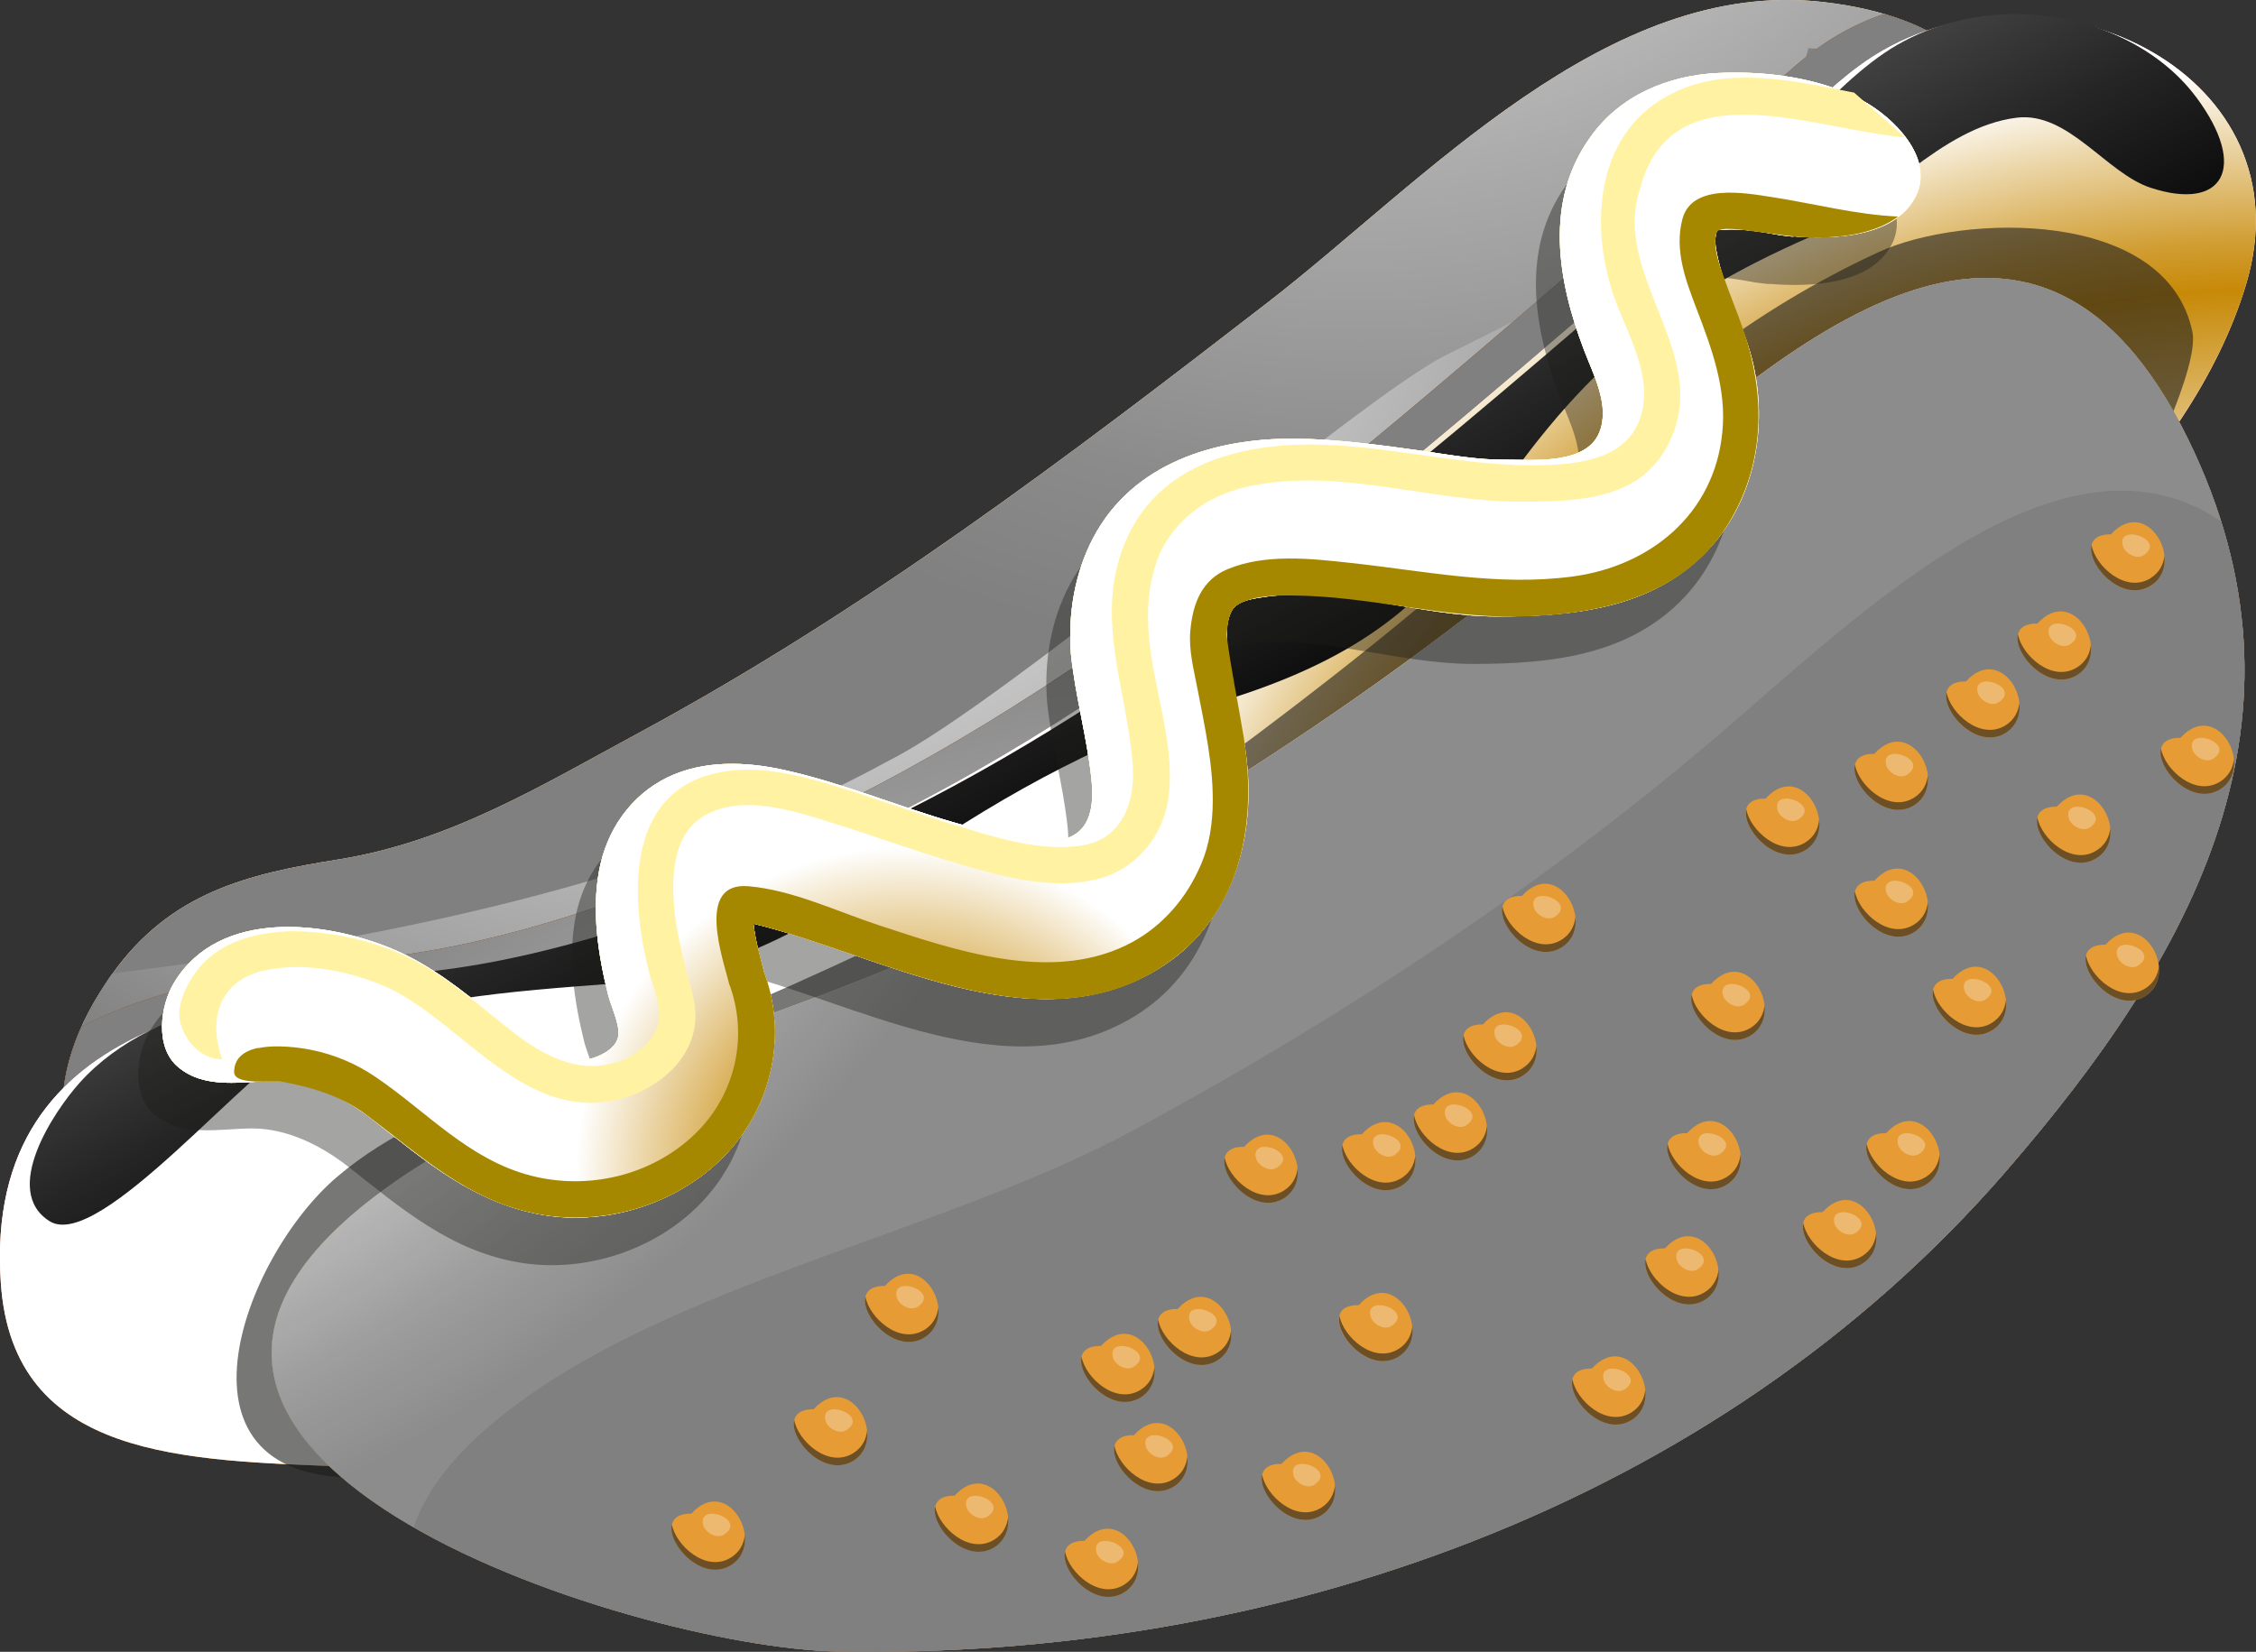
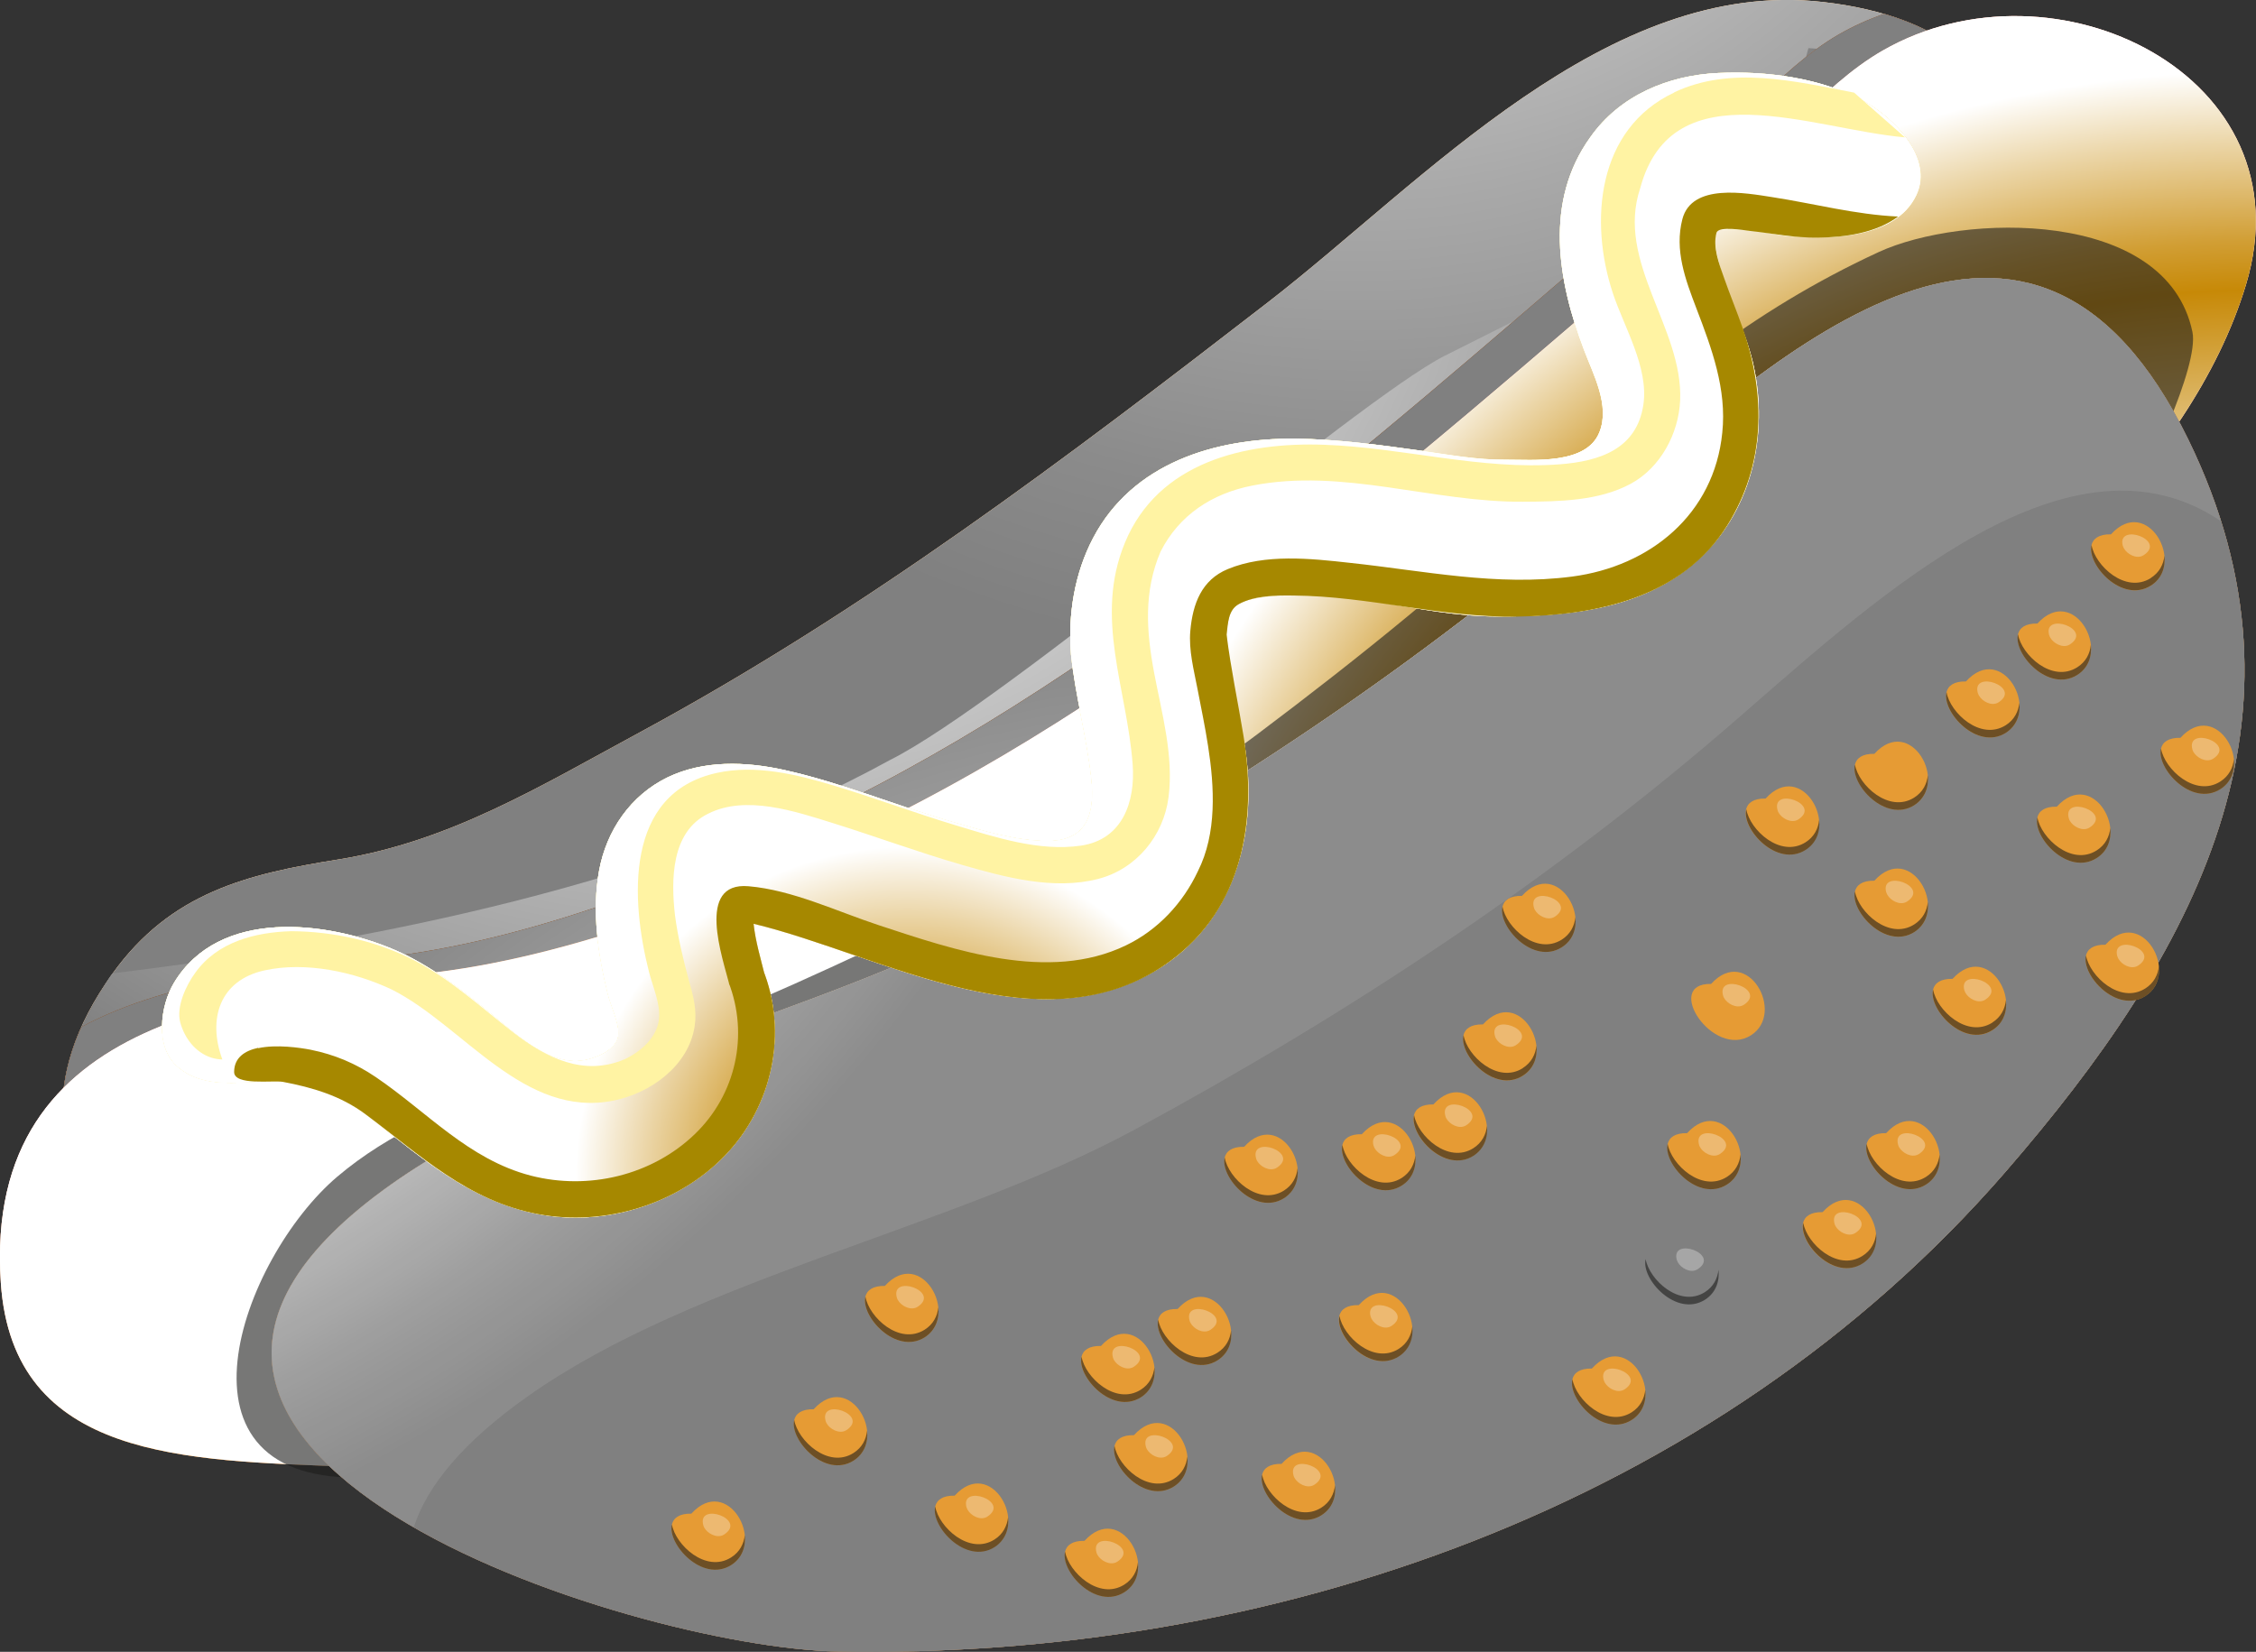
<svg xmlns="http://www.w3.org/2000/svg" xmlns:xlink="http://www.w3.org/1999/xlink" viewBox="0 0 191.65 140.35">
  <rect x="0" y="0" width="191.65" height="140.35" fill="#333333" stroke="none" />
  <defs>
    <style>      .cls-1 {        fill: #a68800;      }      .cls-1, .cls-2, .cls-3, .cls-4, .cls-5, .cls-6, .cls-7, .cls-8, .cls-9, .cls-10, .cls-11, .cls-12, .cls-13, .cls-14, .cls-15, .cls-16, .cls-17, .cls-18, .cls-19, .cls-20, .cls-21, .cls-22, .cls-23, .cls-24, .cls-25 {        stroke-width: 0px;      }      .cls-2 {        fill: url(#radial-gradient-7);      }      .cls-2, .cls-5, .cls-7, .cls-9, .cls-11, .cls-12, .cls-20, .cls-21 {        mix-blend-mode: multiply;      }      .cls-3 {        fill: url(#radial-gradient-4);      }      .cls-3, .cls-4, .cls-6, .cls-8, .cls-10, .cls-13, .cls-14, .cls-19, .cls-25 {        mix-blend-mode: overlay;      }      .cls-4 {        fill: url(#radial-gradient-9);      }      .cls-5 {        fill: url(#radial-gradient-6);      }      .cls-6 {        opacity: .3;      }      .cls-6, .cls-14 {        fill: #fff;      }      .cls-7 {        fill: url(#radial-gradient-8);      }      .cls-7, .cls-11 {        opacity: .7;      }      .cls-26 {        isolation: isolate;      }      .cls-8 {        opacity: .6;      }      .cls-8, .cls-21 {        fill: #1d1d1b;      }      .cls-9 {        fill: url(#radial-gradient-11);      }      .cls-10 {        fill: url(#radial-gradient-10);      }      .cls-11 {        fill: url(#radial-gradient);      }      .cls-12 {        fill: url(#radial-gradient-13);      }      .cls-13 {        fill: url(#radial-gradient-2);      }      .cls-14 {        opacity: .1;      }      .cls-15 {        fill: #e28d2f;      }      .cls-16 {        fill: #fff3a3;      }      .cls-17 {        fill: #9a4100;      }      .cls-18 {        fill: url(#linear-gradient);        mix-blend-mode: screen;      }      .cls-19 {        fill: url(#radial-gradient-3);      }      .cls-20 {        fill: url(#radial-gradient-12);      }      .cls-21 {        opacity: .4;      }      .cls-22 {        fill: #fd0;      }      .cls-23 {        fill: #bd3715;      }      .cls-24 {        fill: #e69b34;      }      .cls-25 {        fill: url(#radial-gradient-5);      }    </style>
    <radialGradient id="radial-gradient" cx="130.93" cy="218.3" fx="130.93" fy="218.3" r="190.33" gradientUnits="userSpaceOnUse">
      <stop offset=".44" stop-color="#fff" />
      <stop offset=".48" stop-color="#fcf9f8" />
      <stop offset=".53" stop-color="#f4eae4" />
      <stop offset=".6" stop-color="#e8d2c5" />
      <stop offset=".67" stop-color="#d7b199" />
      <stop offset=".75" stop-color="#c18661" />
      <stop offset=".76" stop-color="#bf815a" />
      <stop offset=".76" stop-color="#c18661" />
      <stop offset=".86" stop-color="#e2c7b5" />
      <stop offset=".92" stop-color="#f7efea" />
      <stop offset=".95" stop-color="#fff" />
    </radialGradient>
    <radialGradient id="radial-gradient-2" cx="115.47" cy="-40.86" fx="115.47" fy="-40.86" r="97.53" gradientUnits="userSpaceOnUse">
      <stop offset="0" stop-color="#fff" />
      <stop offset=".24" stop-color="#d9d9d9" />
      <stop offset=".59" stop-color="#a9a9a9" />
      <stop offset=".85" stop-color="#8b8b8b" />
      <stop offset="1" stop-color="gray" />
    </radialGradient>
    <radialGradient id="radial-gradient-3" cx="59.08" cy="7.08" fx="59.08" fy="7.08" r="96.27" gradientUnits="userSpaceOnUse">
      <stop offset="0" stop-color="#fff" />
      <stop offset=".14" stop-color="#f8f8f8" />
      <stop offset=".34" stop-color="#e5e5e5" />
      <stop offset=".58" stop-color="#c6c6c6" />
      <stop offset=".85" stop-color="#9b9b9b" />
      <stop offset="1" stop-color="gray" />
    </radialGradient>
    <radialGradient id="radial-gradient-4" cx="115.47" cy="-38.19" fx="115.47" fy="-38.19" r="94.39" xlink:href="#radial-gradient-2" />
    <radialGradient id="radial-gradient-5" cx="109.29" cy="170.06" fx="109.29" fy="170.06" r="122.36" xlink:href="#radial-gradient-3" />
    <radialGradient id="radial-gradient-6" cx="100.01" cy="205.93" fx="100.01" fy="205.93" r="145.23" gradientUnits="userSpaceOnUse">
      <stop offset=".58" stop-color="#fff" />
      <stop offset=".82" stop-color="#c78907" />
      <stop offset=".86" stop-color="#d19e34" />
      <stop offset=".94" stop-color="#ebd5a6" />
      <stop offset="1" stop-color="#fff" />
    </radialGradient>
    <radialGradient id="radial-gradient-7" cx="192.17" cy="109.44" fx="192.17" fy="109.44" r="103.41" xlink:href="#radial-gradient-6" />
    <linearGradient id="linear-gradient" x1="113.02" y1="88.8" x2="58.12" y2="-12.31" gradientUnits="userSpaceOnUse">
      <stop offset=".16" stop-color="#000" />
      <stop offset=".23" stop-color="#0a0a0a" />
      <stop offset=".35" stop-color="#252525" />
      <stop offset=".51" stop-color="#525252" />
      <stop offset=".7" stop-color="#8f8f8f" />
      <stop offset=".91" stop-color="#ddd" />
      <stop offset="1" stop-color="#fff" />
    </linearGradient>
    <radialGradient id="radial-gradient-8" cx="69.91" cy="14.19" fx="69.91" fy="14.19" r="156.82" xlink:href="#radial-gradient" />
    <radialGradient id="radial-gradient-9" cx="48.47" cy="-46.01" fx="48.47" fy="-46.01" r="143.05" gradientUnits="userSpaceOnUse">
      <stop offset=".68" stop-color="#fff" />
      <stop offset=".82" stop-color="silver" />
      <stop offset=".94" stop-color="#919191" />
      <stop offset="1" stop-color="gray" />
    </radialGradient>
    <radialGradient id="radial-gradient-10" cx="-36.27" cy="-1.48" fx="-36.27" fy="-1.48" r="143.05" xlink:href="#radial-gradient-9" />
    <radialGradient id="radial-gradient-11" cx="165.98" cy="37.28" fx="165.98" fy="37.28" r="31.62" gradientUnits="userSpaceOnUse">
      <stop offset=".12" stop-color="#fff" />
      <stop offset=".38" stop-color="#c78907" />
      <stop offset=".51" stop-color="#d19e34" />
      <stop offset=".79" stop-color="#ebd5a6" />
      <stop offset="1" stop-color="#fff" />
    </radialGradient>
    <radialGradient id="radial-gradient-12" cx="119.18" cy="66.76" fx="119.18" fy="66.76" r="25.25" xlink:href="#radial-gradient-11" />
    <radialGradient id="radial-gradient-13" cx="77.12" cy="100.16" fx="77.12" fy="100.16" r="28.22" xlink:href="#radial-gradient-11" />
  </defs>
  <g class="cls-26">
    <g id="Livello_2" data-name="Livello 2">
      <g id="_1" data-name="1">
        <g id="hot_dog" data-name="hot dog">
          <g>
            <path class="cls-15" d="M40.47,124.88c14.56,2.71,32.61-1.76,44.91-5.77,20.64-6.74,40.16-18.76,54.45-35.24,10.84-12.51,57.42-78.87,15.03-83.7-18.34-2.09-33.89,15.26-47.11,25.49-17.27,13.36-34.14,26.15-53.44,36.59-8.47,4.58-16.14,9.27-25.58,10.78-7.73,1.23-14.22,2.81-19.16,9.68-13.04,18.15,6.63,30.64,20.49,38.52,3.13,1.78,6.65,2.95,10.41,3.65Z" />
            <path class="cls-11" d="M40.47,124.88c14.56,2.71,32.61-1.76,44.91-5.77,20.64-6.74,40.16-18.76,54.45-35.24,10.84-12.51,57.42-78.87,15.03-83.7-18.34-2.09-33.89,15.26-47.11,25.49-17.27,13.36-34.14,26.15-53.44,36.59-8.47,4.58-16.14,9.27-25.58,10.78-7.73,1.23-14.22,2.81-19.16,9.68-13.04,18.15,6.63,30.64,20.49,38.52,3.13,1.78,6.65,2.95,10.41,3.65Z" />
            <path class="cls-13" d="M40.47,124.88c14.56,2.71,32.61-1.76,44.91-5.77,20.64-6.74,40.16-18.76,54.45-35.24,10.84-12.51,57.42-78.87,15.03-83.7-18.34-2.09-33.89,15.26-47.11,25.49-17.27,13.36-34.14,26.15-53.44,36.59-8.47,4.58-16.14,9.27-25.58,10.78-7.73,1.23-14.22,2.81-19.16,9.68-13.04,18.15,6.63,30.64,20.49,38.52,3.13,1.78,6.65,2.95,10.41,3.65Z" />
            <path class="cls-19" d="M154.85,4.19c-.41-.05-.81-.07-1.22-.1-1.3,5.11-4.09,9.46-7.46,13.43-7.58,4.95-15.55,8.72-23.44,12.71-7.39,3.73-37.25,29.41-47.15,34.36-18.99,10.45-43.76,15.4-66.01,18.11-.67.71-2.04,3.69-2.66,4.55,6.82,16.79,9.29,30.11,23.15,37.99,3.13,1.78,6.65,2.95,10.41,3.65,14.56,2.71,32.61-1.76,44.91-5.77,20.65-6.74,40.16-18.76,54.45-35.24,10.84-12.51,57.42-78.86,15.02-83.7Z" />
            <path class="cls-3" d="M158.54,56.68c-1.95,1.38-3.9,2.65-5.79,3.82-16.27,10.05-36.31,12.32-52.78,21.96-14.56,8.5-29.43,16.48-43.92,25.11-7.53,4.49-15.07,12.1-23.55,14.76-.06.01-.11.04-.17.05-.78-.35-1.53-.73-2.28-1.15C17.39,114.03-.14,102.97,6.91,87.26c7.72-4.17,18.22-5.01,26.35-6,12.79-1.56,27.21-7.43,38.75-13.24,25.68-12.89,48.11-33.62,69.85-52.11,4.73-4.01,9.12-9.97,14.36-12.99,1.24-.71,2.52-1.29,3.85-1.74,21.17,6.24,11.13,33.54-1.53,55.48Z" />
            <path class="cls-17" d="M158.54,56.68c-1.95,1.38-3.9,2.65-5.79,3.82-16.27,10.05-36.31,12.32-52.78,21.96-14.56,8.5-29.43,16.48-43.92,25.11-7.53,4.49-15.07,12.1-23.55,14.76-.06.01-.11.04-.17.05-.78-.35-1.53-.73-2.28-1.15C17.39,114.03-.14,102.97,6.91,87.26c7.72-4.17,18.22-5.01,26.35-6,12.79-1.56,27.21-7.43,38.75-13.24,25.68-12.89,48.11-33.62,69.85-52.11,4.73-4.01,9.12-9.97,14.36-12.99,1.24-.71,2.52-1.29,3.85-1.74,21.17,6.24,11.13,33.54-1.53,55.48Z" />
            <path class="cls-25" d="M158.54,56.68c-1.95,1.38-3.9,2.65-5.79,3.82-16.27,10.05-36.31,12.32-52.78,21.96-14.56,8.5-29.43,16.48-43.92,25.11-7.53,4.49-15.07,12.1-23.55,14.76-.06.01-.11.04-.17.05-.78-.35-1.53-.73-2.28-1.15C17.39,114.03-.14,102.97,6.91,87.26c7.72-4.17,18.22-5.01,26.35-6,12.79-1.56,27.21-7.43,38.75-13.24,25.68-12.89,48.11-33.62,69.85-52.11,4.73-4.01,9.12-9.97,14.36-12.99,1.24-.71,2.52-1.29,3.85-1.74,21.17,6.24,11.13,33.54-1.53,55.48Z" />
            <path class="cls-23" d="M36.21,123.68c-2.16.68-4.38,1.03-6.68.94-13.72-.56-28.44-.54-29.46-15.63-1.58-23.18,21.75-24.53,36.89-26.37,12.79-1.56,27.22-7.44,38.75-13.23,25.68-12.9,48.12-33.63,69.86-52.11,4.72-4.01,9.11-9.97,14.36-12.98,14.61-8.39,36.23,2.12,30.87,19.88-4.74,15.7-20.83,29.32-34.35,37.68-16.26,10.06-36.3,12.33-52.79,21.96-14.56,8.51-29.43,16.47-43.91,25.11-7.53,4.49-15.07,12.09-23.56,14.76Z" />
            <path class="cls-5" d="M36.21,123.68c-2.16.68-4.38,1.03-6.68.94-13.72-.56-28.44-.54-29.46-15.63-1.58-23.18,21.75-24.53,36.89-26.37,12.79-1.56,27.22-7.44,38.75-13.23,25.68-12.9,48.12-33.63,69.86-52.11,4.72-4.01,9.11-9.97,14.36-12.98,14.61-8.39,36.23,2.12,30.87,19.88-4.74,15.7-20.83,29.32-34.35,37.68-16.26,10.06-36.3,12.33-52.79,21.96-14.56,8.51-29.43,16.47-43.91,25.11-7.53,4.49-15.07,12.09-23.56,14.76Z" />
            <path class="cls-2" d="M36.21,123.68c-2.16.68-4.38,1.03-6.68.94-13.72-.56-28.44-.54-29.46-15.63-1.58-23.18,21.75-24.53,36.89-26.37,12.79-1.56,27.22-7.44,38.75-13.23,25.68-12.9,48.12-33.63,69.86-52.11,4.72-4.01,9.11-9.97,14.36-12.98,14.61-8.39,36.23,2.12,30.87,19.88-4.74,15.7-20.83,29.32-34.35,37.68-16.26,10.06-36.3,12.33-52.79,21.96-14.56,8.51-29.43,16.47-43.91,25.11-7.53,4.49-15.07,12.09-23.56,14.76Z" />
            <path class="cls-8" d="M31.15,125.52c-17.82.76-10.61-18.65-2.5-25.54,8.79-7.46,21.51-9.03,32-13.42,9.15-3.83,17.92-8.07,26.75-12.44,6.75-3.35,13.3-7.14,19.34-11.68,8.82-6.63,17.26-13.44,25.22-21.02,8.77-8.35,16.69-14.94,27.63-20,7.08-3.27,24.45-3.78,26.66,6.78.6,2.89-4.01,12.52-5.63,15.05-4.75,7.4-13.33,11.85-20.02,17.3-13.28,10.81-24.51,22.96-37.09,34.49-14.29,13.11-29.6,11.48-46.18,18.12l-46.18,12.37Z" />
-             <path class="cls-18" d="M186.57,8.26c-3.23-4.35-9.13-7.06-15.38-7.06-3.58,0-7.04.9-10.01,2.61-2.98,1.72-5.84,4.66-8.6,7.51-1.74,1.79-3.54,3.64-5.39,5.22-2.93,2.49-5.87,5.02-8.83,7.56-19.19,16.51-39.03,33.58-61.53,44.87-10.38,5.22-25.68,11.79-39.56,13.48-.84.1-1.71.21-2.6.31-9.06,1.06-21.33,1.93-27.89,9.22-2.21,2.46-6.69,9.18-2.57,11.78,4.24,2.66,17.13-13.39,21.7-15.32,8.55-3.63,17.29-4.19,26.45-4.89,9.75-.74,16.77-4.98,24.73-10.42,8.76-5.99,17.12-10.49,27.25-13.71,9.03-2.87,15.96-6.82,21.27-14.95,8.05-12.32,15.2-18.7,28.32-24.41,5.85-2.55,10.84-9.24,17.39-10.06,4.38-.54,7.62,4.72,11.37,5.95,6.18,2.03,8.33-1.71,3.89-7.68Z" />
            <path class="cls-15" d="M71.09,140.32c36.69.72,74.51-12.2,99.29-40.77,16.1-18.57,27.03-38.62,15.52-62.2-13.28-27.21-34.39-7.81-49.67,5.52-15.66,13.65-33.11,25.18-51.37,35.06-15.66,8.47-37.37,12.65-51.55,22.65-32.23,22.73,20.41,39.4,37.78,39.74Z" />
            <path class="cls-7" d="M71.09,140.32c36.69.72,74.51-12.2,99.29-40.77,16.1-18.57,27.03-38.62,15.52-62.2-13.28-27.21-34.39-7.81-49.67,5.52-15.66,13.65-33.11,25.18-51.37,35.06-15.66,8.47-37.37,12.65-51.55,22.65-32.23,22.73,20.41,39.4,37.78,39.74Z" />
            <path class="cls-4" d="M71.09,140.32c36.69.72,74.51-12.2,99.29-40.77,16.1-18.57,27.03-38.62,15.52-62.2-13.28-27.21-34.39-7.81-49.67,5.52-15.66,13.65-33.11,25.18-51.37,35.06-15.66,8.47-37.37,12.65-51.55,22.65-32.23,22.73,20.41,39.4,37.78,39.74Z" />
            <path class="cls-10" d="M71.09,140.32c36.69.72,74.51-12.2,99.29-40.77,16.1-18.57,27.03-38.62,15.52-62.2-13.28-27.21-34.39-7.81-49.67,5.52-15.66,13.65-33.11,25.18-51.37,35.06-15.66,8.47-37.37,12.65-51.55,22.65-32.23,22.73,20.41,39.4,37.78,39.74Z" />
            <path class="cls-14" d="M44.86,118.62c14.18-10.01,35.89-14.18,51.55-22.65,18.25-9.88,35.7-21.4,51.37-35.06,12.24-10.67,28.21-25.21,40.9-16.62-.72-2.28-1.63-4.6-2.78-6.95-13.28-27.21-34.39-7.81-49.67,5.52-15.66,13.65-33.11,25.18-51.37,35.06-15.66,8.47-37.37,12.65-51.55,22.65-16.83,11.87-10.51,22.09,1.84,29.19,1.13-3.5,4.17-7.23,9.71-11.14Z" />
            <g>
-               <path class="cls-21" d="M149.25,24.02c-1.55-.27,3.3.4,0,0-1.58-.28-3.22-.58-4.83-.47-.34.02-.54-.05-.63.23-.17.62-.07,1.28.06,1.89.65,3.09,2.24,5.93,3,9,1.37,5.58.22,11.93-3.86,16.18-4.72,4.91-11.4,5.56-17.86,5.56-6.67,0-13.44-2.71-20.13-1.6-.87.14-2.04.33-2.45,1.23-.46,1.01-.39,2.14-.27,3.21.35,3.19,1.28,6.29,1.62,9.48.74,6.86-1.41,13.91-7.57,17.65-10.73,6.51-23.64-1.29-34.34-3.87.16,1.5.6,2.96.96,4.41-.06-.19-.13-.39-.19-.58,2.14,5.3.89,11.42-2.95,15.6-3.88,4.22-10.06,6.28-15.69,5.33-5.82-.98-9.99-4.56-14.47-8.09-2.3-1.82-5.25-3.31-8.23-3.3-2.78.01-5.97.78-8.32-1.2-1.98-1.67-1.52-5.2-.33-7.16,3.83-6.34,12.94-5.26,18.72-2.79,3.11,1.33,5.78,3.47,8.38,5.59,2.13,1.75,4.94,4.43,7.95,3.76,1.02-.23,2.62-.92,2.7-2.15.07-1-.66-2.47-.89-3.41-.84-3.4-1.4-7.05-.75-10.54.63-3.39,2.65-6.36,5.79-7.89,3.07-1.49,6.66-1.35,9.91-.63,4.93,1.09,9.6,3.07,14.44,4.46,2.56.74,5.18,1.55,7.86,1.58,3.42.04,4.13-2.26,3.81-5.27-.38-3.56-1.37-7.03-1.74-10.6-.26-3.38.3-6.87,1.89-9.89,3.36-6.37,10.35-8.47,17.12-8.43,3.62.04,7.2.52,10.78,1.03,2.35.33,4.72.78,7.1.76,2.4-.01,6.9.44,8-2.33.92-2.27-.52-4.91-1.32-7.03-2.23-5.86-3.38-12.59.55-18.04,2.5-3.56,6.63-5.27,10.88-5.46,4.07-.18,8.64.4,12.26,2.35,2.58,1.39,6.1,4.84,4.55,8.06-1.86,3.87-7.95,3.79-11.5,3.36Z" />
              <path class="cls-22" d="M151.27,19.99c-1.55-.27,3.29.4,0,0-1.58-.28-3.22-.58-4.83-.47-.34.02-.54-.05-.63.23-.17.62-.07,1.28.06,1.89.65,3.09,2.24,5.93,3,9,1.37,5.58.22,11.93-3.86,16.18-4.72,4.92-11.4,5.56-17.86,5.56-6.67,0-13.44-2.71-20.13-1.6-.87.14-2.04.33-2.45,1.23-.46,1.01-.39,2.14-.27,3.21.35,3.19,1.28,6.29,1.62,9.48.74,6.86-1.41,13.91-7.57,17.65-10.73,6.51-23.64-1.29-34.34-3.87.16,1.5.6,2.96.96,4.41-.06-.19-.13-.39-.19-.58,2.14,5.3.89,11.42-2.95,15.59-3.88,4.22-10.06,6.28-15.69,5.33-5.83-.98-9.99-4.56-14.47-8.09-2.31-1.81-5.25-3.31-8.23-3.29-2.78,0-5.98.78-8.32-1.2-1.98-1.67-1.52-5.2-.33-7.16,3.83-6.34,12.94-5.26,18.72-2.79,3.11,1.33,5.78,3.46,8.38,5.59,2.13,1.74,4.93,4.43,7.95,3.76,1.02-.23,2.62-.92,2.7-2.15.07-1-.66-2.47-.89-3.41-.84-3.4-1.4-7.05-.75-10.54.63-3.39,2.66-6.36,5.79-7.89,3.07-1.49,6.66-1.36,9.92-.64,4.93,1.09,9.6,3.07,14.44,4.46,2.56.74,5.18,1.55,7.86,1.58,3.42.04,4.13-2.26,3.81-5.27-.38-3.57-1.37-7.03-1.74-10.6-.26-3.38.3-6.87,1.89-9.89,3.36-6.37,10.35-8.47,17.12-8.43,3.62.04,7.2.53,10.78,1.03,2.35.34,4.72.78,7.1.76,2.4-.01,6.9.44,8-2.33.92-2.28-.52-4.91-1.32-7.03-2.23-5.85-3.38-12.59.55-18.04,2.5-3.56,6.63-5.27,10.88-5.46,4.06-.19,8.64.4,12.26,2.35,2.58,1.39,6.1,4.85,4.55,8.06-1.86,3.86-7.95,3.79-11.5,3.36Z" />
              <path class="cls-9" d="M151.27,19.99c-1.55-.27,3.29.4,0,0-1.58-.28-3.22-.58-4.83-.47-.34.02-.54-.05-.63.23-.17.62-.07,1.28.06,1.89.65,3.09,2.24,5.93,3,9,1.37,5.58.22,11.93-3.86,16.18-4.72,4.92-11.4,5.56-17.86,5.56-6.67,0-13.44-2.71-20.13-1.6-.87.14-2.04.33-2.45,1.23-.46,1.01-.39,2.14-.27,3.21.35,3.19,1.28,6.29,1.62,9.48.74,6.86-1.41,13.91-7.57,17.65-10.73,6.51-23.64-1.29-34.34-3.87.16,1.5.6,2.96.96,4.41-.06-.19-.13-.39-.19-.58,2.14,5.3.89,11.42-2.95,15.59-3.88,4.22-10.06,6.28-15.69,5.33-5.83-.98-9.99-4.56-14.47-8.09-2.31-1.81-5.25-3.31-8.23-3.29-2.78,0-5.98.78-8.32-1.2-1.98-1.67-1.52-5.2-.33-7.16,3.83-6.34,12.94-5.26,18.72-2.79,3.11,1.33,5.78,3.46,8.38,5.59,2.13,1.74,4.93,4.43,7.95,3.76,1.02-.23,2.62-.92,2.7-2.15.07-1-.66-2.47-.89-3.41-.84-3.4-1.4-7.05-.75-10.54.63-3.39,2.66-6.36,5.79-7.89,3.07-1.49,6.66-1.36,9.92-.64,4.93,1.09,9.6,3.07,14.44,4.46,2.56.74,5.18,1.55,7.86,1.58,3.42.04,4.13-2.26,3.81-5.27-.38-3.57-1.37-7.03-1.74-10.6-.26-3.38.3-6.87,1.89-9.89,3.36-6.37,10.35-8.47,17.12-8.43,3.62.04,7.2.53,10.78,1.03,2.35.34,4.72.78,7.1.76,2.4-.01,6.9.44,8-2.33.92-2.28-.52-4.91-1.32-7.03-2.23-5.85-3.38-12.59.55-18.04,2.5-3.56,6.63-5.27,10.88-5.46,4.06-.19,8.64.4,12.26,2.35,2.58,1.39,6.1,4.85,4.55,8.06-1.86,3.86-7.95,3.79-11.5,3.36Z" />
              <path class="cls-20" d="M151.27,19.99c-1.55-.27,3.29.4,0,0-1.58-.28-3.22-.58-4.83-.47-.34.02-.54-.05-.63.23-.17.62-.07,1.28.06,1.89.65,3.09,2.24,5.93,3,9,1.37,5.58.22,11.93-3.86,16.18-4.72,4.92-11.4,5.56-17.86,5.56-6.67,0-13.44-2.71-20.13-1.6-.87.14-2.04.33-2.45,1.23-.46,1.01-.39,2.14-.27,3.21.35,3.19,1.28,6.29,1.62,9.48.74,6.86-1.41,13.91-7.57,17.65-10.73,6.51-23.64-1.29-34.34-3.87.16,1.5.6,2.96.96,4.41-.06-.19-.13-.39-.19-.58,2.14,5.3.89,11.42-2.95,15.59-3.88,4.22-10.06,6.28-15.69,5.33-5.83-.98-9.99-4.56-14.47-8.09-2.31-1.81-5.25-3.31-8.23-3.29-2.78,0-5.98.78-8.32-1.2-1.98-1.67-1.52-5.2-.33-7.16,3.83-6.34,12.94-5.26,18.72-2.79,3.11,1.33,5.78,3.46,8.38,5.59,2.13,1.74,4.93,4.43,7.95,3.76,1.02-.23,2.62-.92,2.7-2.15.07-1-.66-2.47-.89-3.41-.84-3.4-1.4-7.05-.75-10.54.63-3.39,2.66-6.36,5.79-7.89,3.07-1.49,6.66-1.36,9.92-.64,4.93,1.09,9.6,3.07,14.44,4.46,2.56.74,5.18,1.55,7.86,1.58,3.42.04,4.13-2.26,3.81-5.27-.38-3.57-1.37-7.03-1.74-10.6-.26-3.38.3-6.87,1.89-9.89,3.36-6.37,10.35-8.47,17.12-8.43,3.62.04,7.2.53,10.78,1.03,2.35.34,4.72.78,7.1.76,2.4-.01,6.9.44,8-2.33.92-2.28-.52-4.91-1.32-7.03-2.23-5.85-3.38-12.59.55-18.04,2.5-3.56,6.63-5.27,10.88-5.46,4.06-.19,8.64.4,12.26,2.35,2.58,1.39,6.1,4.85,4.55,8.06-1.86,3.86-7.95,3.79-11.5,3.36Z" />
              <path class="cls-12" d="M151.27,19.99c-1.55-.27,3.29.4,0,0-1.58-.28-3.22-.58-4.83-.47-.34.02-.54-.05-.63.23-.17.62-.07,1.28.06,1.89.65,3.09,2.24,5.93,3,9,1.37,5.58.22,11.93-3.86,16.18-4.72,4.92-11.4,5.56-17.86,5.56-6.67,0-13.44-2.71-20.13-1.6-.87.14-2.04.33-2.45,1.23-.46,1.01-.39,2.14-.27,3.21.35,3.19,1.28,6.29,1.62,9.48.74,6.86-1.41,13.91-7.57,17.65-10.73,6.51-23.64-1.29-34.34-3.87.16,1.5.6,2.96.96,4.41-.06-.19-.13-.39-.19-.58,2.14,5.3.89,11.42-2.95,15.59-3.88,4.22-10.06,6.28-15.69,5.33-5.83-.98-9.99-4.56-14.47-8.09-2.31-1.81-5.25-3.31-8.23-3.29-2.78,0-5.98.78-8.32-1.2-1.98-1.67-1.52-5.2-.33-7.16,3.83-6.34,12.94-5.26,18.72-2.79,3.11,1.33,5.78,3.46,8.38,5.59,2.13,1.74,4.93,4.43,7.95,3.76,1.02-.23,2.62-.92,2.7-2.15.07-1-.66-2.47-.89-3.41-.84-3.4-1.4-7.05-.75-10.54.63-3.39,2.66-6.36,5.79-7.89,3.07-1.49,6.66-1.36,9.92-.64,4.93,1.09,9.6,3.07,14.44,4.46,2.56.74,5.18,1.55,7.86,1.58,3.42.04,4.13-2.26,3.81-5.27-.38-3.57-1.37-7.03-1.74-10.6-.26-3.38.3-6.87,1.89-9.89,3.36-6.37,10.35-8.47,17.12-8.43,3.62.04,7.2.53,10.78,1.03,2.35.34,4.72.78,7.1.76,2.4-.01,6.9.44,8-2.33.92-2.28-.52-4.91-1.32-7.03-2.23-5.85-3.38-12.59.55-18.04,2.5-3.56,6.63-5.27,10.88-5.46,4.06-.19,8.64.4,12.26,2.35,2.58,1.39,6.1,4.85,4.55,8.06-1.86,3.86-7.95,3.79-11.5,3.36Z" />
              <path class="cls-1" d="M21.93,89.03c-1.14.25-2.03.83-2.04,2.04-.02,1.2,3.28.7,4.13.85,2.51.47,4.93,1.19,7,2.73,4.68,3.49,8.73,7.4,14.7,8.51,5.66,1.06,11.85-.82,15.86-4.98,4.03-4.18,5.4-10.45,3.21-15.86.06.19.13.39.19.58-.36-1.46-.8-2.91-.96-4.41,10.93,2.63,24.74,10.94,35.38,3.18,6.2-4.52,7.4-12,6.24-19.13-.47-2.88-1.08-5.72-1.44-8.62.13-.93.11-2.08,1.04-2.59,1.34-.74,3.19-.75,4.67-.73,6.36.05,12.57,1.89,18.94,1.79,6.78-.11,14-1.57,17.88-7.74,3.24-5.16,3.3-11.06,1.33-16.73-.51-1.46-1.1-2.88-1.61-4.34-.4-1.14-.97-2.58-.63-3.81.19-.59,2.32-.21,2.84-.15,1.94.21,3.81.6,5.78.57,2.3-.03,4.91-.38,6.81-1.79-3.61-.16-7.13-1.1-10.69-1.65-2.25-.35-6.84-1.21-7.64,1.87-.68,2.63.25,5.12,1.19,7.58,1.3,3.39,2.59,6.86,2.2,10.56-.69,6.93-6.12,11.36-12.76,12.23-6.42.84-12.54-.49-18.9-1.17-3.32-.37-7.17-.78-10.34.53-2.24.92-2.99,2.97-3.19,5.25-.15,1.63.3,3.33.61,4.94.31,1.62.65,3.23.9,4.86.54,3.46.76,7.41-.87,10.63-1.27,2.71-3.41,5-6.12,6.3-6.56,3.16-14.56.4-21.02-1.73-3.52-1.16-7.3-2.98-11.03-3.3-4.51-.39-2.2,6.09-1.6,8.46-.03-.1-.07-.21-.1-.31,1.75,4.51.62,9.55-2.85,12.9-3.66,3.53-9.05,4.8-13.94,3.54-5.29-1.37-8.81-5.41-13.17-8.37-1.71-1.16-3.51-1.92-5.55-2.33-.88-.17-2.9-.47-4.45-.13Z" />
              <path class="cls-16" d="M142.23,7.86c-6.57,3.08-7.25,10.95-5.2,17.1.96,2.87,3.03,6.27,2.58,9.4-.55,3.79-3.71,4.83-7.1,5.09-6.75.51-13.3-1.42-20.02-1.66-6.74-.24-14.1,1.47-16.93,8.33-2.63,6.37.18,12.38.66,18.82.24,3.19-.86,6.39-4.39,6.91-3.53.52-7.28-.71-10.62-1.72-3.49-1.05-6.91-2.34-10.4-3.39-3.17-.95-6.61-1.79-9.91-1.07-7.89,1.73-7.32,10.82-5.76,16.94.32,1.24.98,2.69.84,3.98-.17,1.58-1.55,2.76-2.89,3.4-3.48,1.5-6.67-.1-9.45-2.24-2.73-2.12-5.28-4.49-8.37-6.11-3.21-1.68-6.92-2.5-10.53-2.52-3.06.09-6.27.9-8.15,3.53-.78,1.06-1.65,2.91-1.27,4.25.37,1.32,1.28,2.52,2.62,2.96.31.1.63.15.95.16-1.26-3.42-.25-6.73,3.58-7.57,3.5-.77,7.63.12,10.82,1.63,6.09,3.07,11.19,10.98,18.85,9.43,3.14-.64,6.35-2.95,6.87-6.3.21-1.35-.1-2.56-.47-3.84-.5-1.85-.95-3.71-1.2-5.61-.34-3-.34-7.1,2.83-8.63,3.19-1.61,7.4-.19,10.57.8,3.68,1.15,7.3,2.49,11,3.56,3.64,1.05,7.76,2.16,11.54,1.19,3.24-.83,5.57-3.66,5.99-6.95.45-3.54-.58-7.14-1.23-10.59-.66-3.52-.89-6.9.55-10.27,1.58-3.12,4.38-4.94,7.78-5.61,7.73-1.52,15.32,1.43,23.03,1.37,3.02-.02,6.39-.05,9.12-1.52,2.53-1.36,4.09-4.27,4.21-7.1.26-6.15-5.5-11.76-3.39-18.03,2.73-10.18,14.59-4.99,22.49-4.31l-4.32-3.8c-5.12-.99-10.47-2.29-15.28-.03Z" />
            </g>
            <g>
              <g>
                <path class="cls-24" d="M173.08,52.98c-4.1-.08.16,6.4,3.38,4.37,3-1.89-.3-7.76-3.38-4.37h0Z" />
                <path class="cls-8" d="M176.46,56.7c-2.15,1.35-4.73-1.06-5.03-2.81-.41,1.69,2.6,4.98,5.03,3.46.95-.6,1.26-1.58,1.16-2.56-.07.75-.43,1.45-1.16,1.91Z" />
                <path class="cls-6" d="M174.09,53.98c.14.51.87,1.02,1.47.89.1-.02.2-.06.29-.12,1.99-1.31-2.34-2.8-1.77-.77Z" />
              </g>
              <g>
                <path class="cls-24" d="M167.01,57.9c-4.11-.08.16,6.4,3.38,4.37,3-1.89-.31-7.76-3.38-4.37h0Z" />
                <path class="cls-8" d="M170.39,61.62c-2.15,1.35-4.73-1.06-5.03-2.81-.41,1.68,2.6,4.98,5.03,3.46.94-.6,1.26-1.59,1.16-2.56-.08.74-.43,1.45-1.16,1.91Z" />
                <path class="cls-6" d="M168.03,58.9c.14.51.87,1.02,1.47.89.1-.02.2-.06.29-.12,1.99-1.31-2.34-2.8-1.77-.77Z" />
              </g>
              <g>
                <path class="cls-24" d="M159.23,64.05c-4.1-.08.16,6.4,3.38,4.37,3-1.89-.31-7.76-3.38-4.37h0Z" />
                <path class="cls-8" d="M162.61,67.77c-2.14,1.35-4.73-1.06-5.03-2.81-.41,1.69,2.6,4.98,5.03,3.46.94-.6,1.26-1.59,1.16-2.56-.07.75-.43,1.45-1.16,1.91Z" />
-                 <path class="cls-6" d="M160.25,65.05c.14.51.87,1.02,1.47.89.1-.02.2-.06.29-.12,1.99-1.31-2.34-2.8-1.77-.77Z" />
              </g>
              <g>
                <path class="cls-24" d="M149.99,67.85c-4.11-.08.16,6.4,3.38,4.37,3-1.89-.31-7.76-3.38-4.37h0Z" />
                <path class="cls-8" d="M153.38,71.57c-2.15,1.35-4.73-1.06-5.03-2.81-.41,1.69,2.6,4.99,5.03,3.46.95-.6,1.26-1.59,1.16-2.56-.07.74-.43,1.45-1.16,1.91Z" />
                <path class="cls-6" d="M151.01,68.85c.14.51.87,1.02,1.48.89.1-.02.2-.06.29-.12,1.99-1.31-2.34-2.8-1.77-.77Z" />
              </g>
              <g>
                <path class="cls-24" d="M145.36,83.6c-4.1-.08.16,6.4,3.38,4.37,3-1.89-.31-7.76-3.38-4.37h0Z" />
-                 <path class="cls-8" d="M148.74,87.32c-2.15,1.35-4.73-1.06-5.03-2.81-.41,1.68,2.6,4.98,5.03,3.46.95-.6,1.26-1.59,1.16-2.56-.07.74-.43,1.45-1.16,1.91Z" />
                <path class="cls-6" d="M146.38,84.6c.14.51.87,1.02,1.48.89.1-.02.2-.06.29-.12,1.99-1.31-2.34-2.8-1.77-.77Z" />
              </g>
              <g>
                <path class="cls-24" d="M129.29,76.12c-4.1-.08.16,6.4,3.38,4.37,3-1.89-.31-7.76-3.38-4.37h0Z" />
                <path class="cls-8" d="M132.67,79.84c-2.15,1.35-4.73-1.06-5.03-2.81-.41,1.69,2.6,4.99,5.03,3.46.95-.6,1.26-1.58,1.16-2.56-.07.74-.43,1.45-1.16,1.91Z" />
                <path class="cls-6" d="M130.31,77.12c.14.51.87,1.02,1.48.89.1-.02.2-.06.29-.12,1.99-1.31-2.34-2.8-1.77-.77Z" />
              </g>
              <g>
-                 <path class="cls-24" d="M125.98,87.04c-4.11-.08.16,6.4,3.38,4.37,3-1.89-.31-7.76-3.38-4.37h0Z" />
+                 <path class="cls-24" d="M125.98,87.04c-4.11-.08.16,6.4,3.38,4.37,3-1.89-.31-7.76-3.38-4.37Z" />
                <path class="cls-8" d="M129.36,90.76c-2.15,1.35-4.73-1.06-5.03-2.81-.41,1.68,2.6,4.98,5.03,3.45.95-.6,1.26-1.58,1.16-2.56-.07.75-.43,1.45-1.16,1.91Z" />
                <path class="cls-6" d="M127,88.04c.14.51.87,1.02,1.48.89.1-.02.2-.06.29-.12,1.99-1.31-2.34-2.8-1.77-.77Z" />
              </g>
              <g>
                <path class="cls-24" d="M121.77,93.84c-4.1-.08.16,6.4,3.38,4.37,3-1.89-.31-7.76-3.38-4.37h0Z" />
                <path class="cls-8" d="M125.16,97.56c-2.14,1.35-4.73-1.06-5.03-2.81-.41,1.69,2.6,4.98,5.03,3.46.94-.6,1.26-1.59,1.16-2.56-.07.74-.43,1.45-1.16,1.91Z" />
                <path class="cls-6" d="M122.79,94.84c.14.51.87,1.02,1.48.89.1-.02.2-.06.29-.12,1.99-1.31-2.34-2.8-1.77-.77Z" />
              </g>
              <g>
                <path class="cls-24" d="M115.69,96.37c-4.11-.08.16,6.4,3.38,4.37,3-1.89-.31-7.76-3.38-4.37h0Z" />
                <path class="cls-8" d="M119.07,100.09c-2.15,1.35-4.74-1.06-5.03-2.81-.41,1.69,2.6,4.98,5.03,3.46.95-.59,1.26-1.59,1.16-2.56-.07.74-.43,1.45-1.16,1.91Z" />
                <path class="cls-6" d="M116.7,97.37c.14.51.87,1.02,1.47.89.1-.02.2-.06.29-.12,1.99-1.31-2.34-2.8-1.77-.77Z" />
              </g>
              <g>
                <path class="cls-24" d="M105.69,97.44c-4.1-.08.16,6.4,3.38,4.37,3-1.89-.31-7.76-3.38-4.37h0Z" />
                <path class="cls-8" d="M109.07,101.16c-2.15,1.35-4.73-1.06-5.03-2.81-.41,1.69,2.6,4.98,5.03,3.46.95-.6,1.26-1.59,1.16-2.56-.07.75-.43,1.45-1.16,1.91Z" />
                <path class="cls-6" d="M106.71,98.44c.14.51.87,1.02,1.48.89.1-.02.2-.06.29-.12,1.99-1.31-2.34-2.8-1.77-.77Z" />
              </g>
              <g>
                <path class="cls-24" d="M100.04,111.22c-4.11-.08.16,6.4,3.38,4.37,3-1.89-.31-7.76-3.38-4.37h0Z" />
                <path class="cls-8" d="M103.42,114.94c-2.15,1.35-4.73-1.06-5.03-2.81-.41,1.69,2.6,4.98,5.03,3.46.95-.6,1.27-1.59,1.16-2.56-.07.75-.43,1.45-1.16,1.91Z" />
                <path class="cls-6" d="M101.06,112.22c.14.51.87,1.03,1.48.89.1-.02.2-.06.29-.12,1.99-1.31-2.34-2.8-1.77-.77Z" />
              </g>
              <g>
                <path class="cls-24" d="M93.53,114.36c-4.11-.08.16,6.4,3.38,4.37,3-1.89-.31-7.76-3.38-4.37h0Z" />
                <path class="cls-8" d="M96.91,118.08c-2.15,1.35-4.73-1.06-5.03-2.81-.41,1.69,2.6,4.98,5.03,3.46.95-.6,1.26-1.59,1.16-2.56-.08.74-.43,1.45-1.16,1.91Z" />
                <path class="cls-6" d="M94.55,115.36c.14.51.87,1.02,1.48.89.1-.02.2-.06.29-.12,1.99-1.31-2.34-2.8-1.77-.77Z" />
              </g>
              <g>
                <path class="cls-24" d="M75.17,109.26c-4.11-.08.16,6.4,3.38,4.37,3-1.89-.31-7.76-3.38-4.37h0Z" />
                <path class="cls-8" d="M78.55,112.98c-2.15,1.35-4.73-1.06-5.03-2.81-.41,1.69,2.6,4.98,5.03,3.46.94-.6,1.26-1.59,1.16-2.56-.07.75-.43,1.45-1.16,1.91Z" />
                <path class="cls-6" d="M76.19,110.26c.14.51.87,1.02,1.48.89.1-.02.2-.06.29-.12,1.99-1.31-2.34-2.8-1.77-.77Z" />
              </g>
              <g>
                <path class="cls-24" d="M81.1,127.08c-4.1-.08.16,6.4,3.38,4.37,3-1.89-.31-7.76-3.38-4.37h0Z" />
                <path class="cls-8" d="M84.48,130.81c-2.15,1.35-4.73-1.06-5.03-2.81-.41,1.68,2.6,4.98,5.03,3.46.94-.6,1.26-1.59,1.16-2.56-.08.74-.43,1.45-1.16,1.91Z" />
                <path class="cls-6" d="M82.12,128.09c.14.51.87,1.02,1.47.89.1-.02.2-.06.29-.12,1.99-1.31-2.34-2.8-1.77-.77Z" />
              </g>
              <g>
                <path class="cls-24" d="M69.12,119.74c-4.1-.08.16,6.4,3.38,4.37,3-1.89-.31-7.76-3.38-4.37h0Z" />
                <path class="cls-8" d="M72.5,123.46c-2.14,1.35-4.73-1.06-5.03-2.81-.41,1.69,2.6,4.98,5.03,3.46.95-.6,1.26-1.59,1.16-2.56-.07.75-.43,1.45-1.16,1.91Z" />
                <path class="cls-6" d="M70.14,120.74c.14.51.87,1.02,1.48.89.1-.02.2-.06.29-.12,1.99-1.31-2.34-2.8-1.77-.77Z" />
              </g>
              <g>
                <path class="cls-24" d="M58.73,128.61c-4.1-.08.16,6.4,3.38,4.37,3-1.89-.31-7.76-3.38-4.37h0Z" />
                <path class="cls-8" d="M62.11,132.33c-2.14,1.35-4.73-1.06-5.03-2.81-.41,1.69,2.6,4.99,5.03,3.46.95-.6,1.26-1.59,1.16-2.56-.07.74-.43,1.45-1.16,1.91Z" />
                <path class="cls-6" d="M59.75,129.61c.14.51.87,1.02,1.48.89.1-.02.2-.06.29-.12,1.99-1.31-2.34-2.8-1.77-.77Z" />
              </g>
            </g>
            <g>
              <g>
                <path class="cls-24" d="M159.23,74.83c-4.1-.08.16,6.4,3.38,4.37,3-1.89-.31-7.76-3.38-4.37h0Z" />
                <path class="cls-8" d="M162.61,78.55c-2.14,1.35-4.73-1.06-5.03-2.81-.41,1.68,2.6,4.98,5.03,3.46.94-.6,1.26-1.59,1.16-2.56-.07.75-.43,1.45-1.16,1.91Z" />
                <path class="cls-6" d="M160.25,75.83c.14.51.87,1.02,1.47.89.1-.02.2-.06.29-.12,1.99-1.31-2.34-2.8-1.77-.77Z" />
              </g>
              <g>
                <path class="cls-24" d="M178.86,80.27c-4.11-.08.16,6.4,3.38,4.37,3-1.89-.31-7.76-3.38-4.37h0Z" />
                <path class="cls-8" d="M182.24,83.99c-2.15,1.35-4.73-1.06-5.03-2.81-.41,1.68,2.6,4.98,5.03,3.46.94-.6,1.26-1.59,1.16-2.56-.07.75-.43,1.45-1.16,1.91Z" />
                <path class="cls-6" d="M179.88,81.27c.14.51.87,1.02,1.47.89.1-.02.2-.06.29-.12,1.99-1.31-2.34-2.8-1.77-.77Z" />
              </g>
              <g>
                <path class="cls-24" d="M143.32,96.28c-4.1-.08.16,6.4,3.38,4.37,3-1.89-.31-7.76-3.38-4.37h0Z" />
                <path class="cls-8" d="M146.7,100c-2.15,1.35-4.73-1.06-5.03-2.81-.41,1.69,2.6,4.99,5.03,3.46.95-.6,1.26-1.59,1.16-2.56-.07.74-.43,1.45-1.16,1.91Z" />
                <path class="cls-6" d="M144.34,97.28c.14.51.87,1.02,1.48.89.1-.02.2-.06.29-.12,1.99-1.31-2.34-2.8-1.77-.77Z" />
              </g>
              <g>
                <path class="cls-24" d="M179.33,45.4c-4.11-.08.16,6.4,3.38,4.37,3-1.89-.31-7.76-3.38-4.37h0Z" />
                <path class="cls-8" d="M182.71,49.12c-2.15,1.35-4.73-1.06-5.03-2.81-.41,1.69,2.6,4.98,5.03,3.45.95-.59,1.26-1.58,1.16-2.56-.07.75-.43,1.45-1.16,1.91Z" />
                <path class="cls-6" d="M180.35,46.4c.14.51.87,1.02,1.47.89.1-.02.2-.06.29-.12,1.99-1.31-2.34-2.79-1.77-.77Z" />
              </g>
              <g>
                <path class="cls-24" d="M185.23,62.69c-4.1-.08.16,6.4,3.38,4.37,3-1.89-.3-7.76-3.38-4.37h0Z" />
                <path class="cls-8" d="M188.61,66.41c-2.14,1.35-4.73-1.06-5.03-2.81-.41,1.69,2.6,4.98,5.03,3.46.95-.6,1.26-1.59,1.16-2.56-.07.74-.43,1.45-1.16,1.91Z" />
                <path class="cls-6" d="M186.25,63.69c.14.51.87,1.02,1.48.89.1-.02.2-.06.29-.12,1.99-1.31-2.34-2.8-1.77-.77Z" />
              </g>
              <g>
                <path class="cls-24" d="M174.73,68.54c-4.11-.08.16,6.4,3.38,4.37,3-1.89-.31-7.76-3.38-4.37h0Z" />
                <path class="cls-8" d="M178.11,72.26c-2.14,1.35-4.73-1.06-5.03-2.81-.41,1.69,2.6,4.99,5.03,3.46.95-.6,1.26-1.59,1.16-2.56-.07.75-.43,1.45-1.16,1.91Z" />
                <path class="cls-6" d="M175.75,69.54c.14.51.87,1.02,1.48.89.1-.02.2-.06.29-.12,1.99-1.31-2.34-2.8-1.77-.77Z" />
              </g>
              <g>
                <path class="cls-24" d="M165.87,83.17c-4.11-.08.16,6.4,3.38,4.37,3-1.89-.31-7.76-3.38-4.37h0Z" />
                <path class="cls-8" d="M169.25,86.89c-2.15,1.35-4.73-1.06-5.03-2.81-.41,1.68,2.6,4.98,5.03,3.45.95-.59,1.26-1.58,1.16-2.56-.08.75-.43,1.45-1.16,1.91Z" />
                <path class="cls-6" d="M166.89,84.17c.14.51.87,1.02,1.47.89.1-.02.2-.06.29-.12,1.99-1.31-2.34-2.8-1.77-.77Z" />
              </g>
              <g>
                <path class="cls-24" d="M160.23,96.28c-4.11-.08.16,6.4,3.38,4.37,3-1.89-.31-7.76-3.38-4.37h0Z" />
                <path class="cls-8" d="M163.61,100c-2.15,1.35-4.73-1.06-5.03-2.81-.41,1.68,2.6,4.98,5.03,3.46.95-.6,1.26-1.59,1.16-2.56-.07.74-.43,1.45-1.16,1.91Z" />
                <path class="cls-6" d="M161.25,97.28c.14.51.87,1.02,1.48.89.1-.02.2-.06.29-.12,1.99-1.31-2.34-2.8-1.77-.77Z" />
              </g>
              <g>
                <path class="cls-24" d="M154.83,102.99c-4.11-.08.16,6.4,3.38,4.37,3-1.89-.31-7.76-3.38-4.37h0Z" />
                <path class="cls-8" d="M158.22,106.71c-2.14,1.35-4.73-1.06-5.03-2.81-.41,1.68,2.6,4.98,5.03,3.46.95-.6,1.26-1.59,1.16-2.56-.07.75-.43,1.45-1.16,1.91Z" />
                <path class="cls-6" d="M155.85,103.99c.14.51.87,1.02,1.48.89.1-.02.2-.06.29-.12,1.99-1.31-2.34-2.8-1.77-.77Z" />
              </g>
              <g>
-                 <path class="cls-24" d="M141.44,106.07c-4.11-.08.16,6.4,3.38,4.37,3-1.89-.31-7.76-3.38-4.37h0Z" />
                <path class="cls-8" d="M144.83,109.79c-2.15,1.35-4.73-1.06-5.03-2.81-.41,1.69,2.6,4.98,5.03,3.46.95-.6,1.26-1.59,1.16-2.56-.08.74-.43,1.45-1.16,1.91Z" />
                <path class="cls-6" d="M142.46,107.07c.14.51.87,1.02,1.47.89.1-.02.2-.06.29-.12,1.99-1.31-2.34-2.8-1.77-.77Z" />
              </g>
              <g>
                <path class="cls-24" d="M135.23,116.28c-4.11-.08.16,6.4,3.38,4.37,3-1.89-.31-7.76-3.38-4.37h0Z" />
                <path class="cls-8" d="M138.61,120c-2.15,1.35-4.73-1.06-5.03-2.81-.41,1.69,2.6,4.99,5.03,3.46.95-.6,1.26-1.59,1.16-2.56-.08.74-.43,1.45-1.16,1.91Z" />
                <path class="cls-6" d="M136.25,117.28c.14.51.87,1.02,1.47.89.1-.02.2-.06.29-.12,1.99-1.31-2.34-2.8-1.77-.77Z" />
              </g>
              <g>
                <path class="cls-24" d="M115.43,110.89c-4.11-.08.16,6.4,3.38,4.37,3-1.89-.31-7.77-3.38-4.37h0Z" />
                <path class="cls-8" d="M118.82,114.61c-2.15,1.35-4.73-1.07-5.03-2.81-.41,1.68,2.6,4.98,5.03,3.46.94-.6,1.26-1.59,1.16-2.56-.08.74-.43,1.45-1.16,1.91Z" />
                <path class="cls-6" d="M116.45,111.89c.14.51.87,1.02,1.47.89.1-.02.2-.06.29-.12,1.99-1.31-2.34-2.8-1.77-.77Z" />
              </g>
              <g>
                <path class="cls-24" d="M108.87,124.38c-4.1-.08.16,6.4,3.38,4.37,3-1.89-.31-7.76-3.38-4.37h0Z" />
                <path class="cls-8" d="M112.25,128.1c-2.15,1.35-4.73-1.06-5.03-2.81-.41,1.69,2.6,4.98,5.03,3.46.95-.6,1.26-1.58,1.16-2.56-.08.75-.43,1.45-1.16,1.91Z" />
                <path class="cls-6" d="M109.89,125.38c.14.51.87,1.02,1.48.89.1-.02.2-.06.29-.12,1.99-1.31-2.34-2.8-1.77-.77Z" />
              </g>
              <g>
                <path class="cls-24" d="M96.33,121.94c-4.1-.08.16,6.4,3.38,4.37,3-1.89-.3-7.76-3.38-4.37h0Z" />
                <path class="cls-8" d="M99.71,125.66c-2.15,1.35-4.73-1.06-5.03-2.81-.41,1.69,2.6,4.98,5.03,3.46.95-.6,1.26-1.58,1.16-2.56-.08.75-.43,1.45-1.16,1.91Z" />
                <path class="cls-6" d="M97.35,122.94c.14.51.87,1.02,1.48.89.1-.02.2-.06.29-.12,1.99-1.31-2.34-2.8-1.77-.77Z" />
              </g>
              <g>
                <path class="cls-24" d="M92.13,130.92c-4.1-.08.16,6.4,3.38,4.37,3-1.89-.3-7.76-3.38-4.37h0Z" />
                <path class="cls-8" d="M95.51,134.64c-2.14,1.35-4.73-1.06-5.03-2.81-.41,1.69,2.6,4.99,5.03,3.46.95-.6,1.26-1.58,1.16-2.56-.07.75-.43,1.45-1.16,1.91Z" />
                <path class="cls-6" d="M93.15,131.92c.14.51.87,1.02,1.48.89.1-.02.2-.06.29-.12,1.99-1.31-2.34-2.8-1.77-.77Z" />
              </g>
            </g>
          </g>
        </g>
      </g>
    </g>
  </g>
</svg>